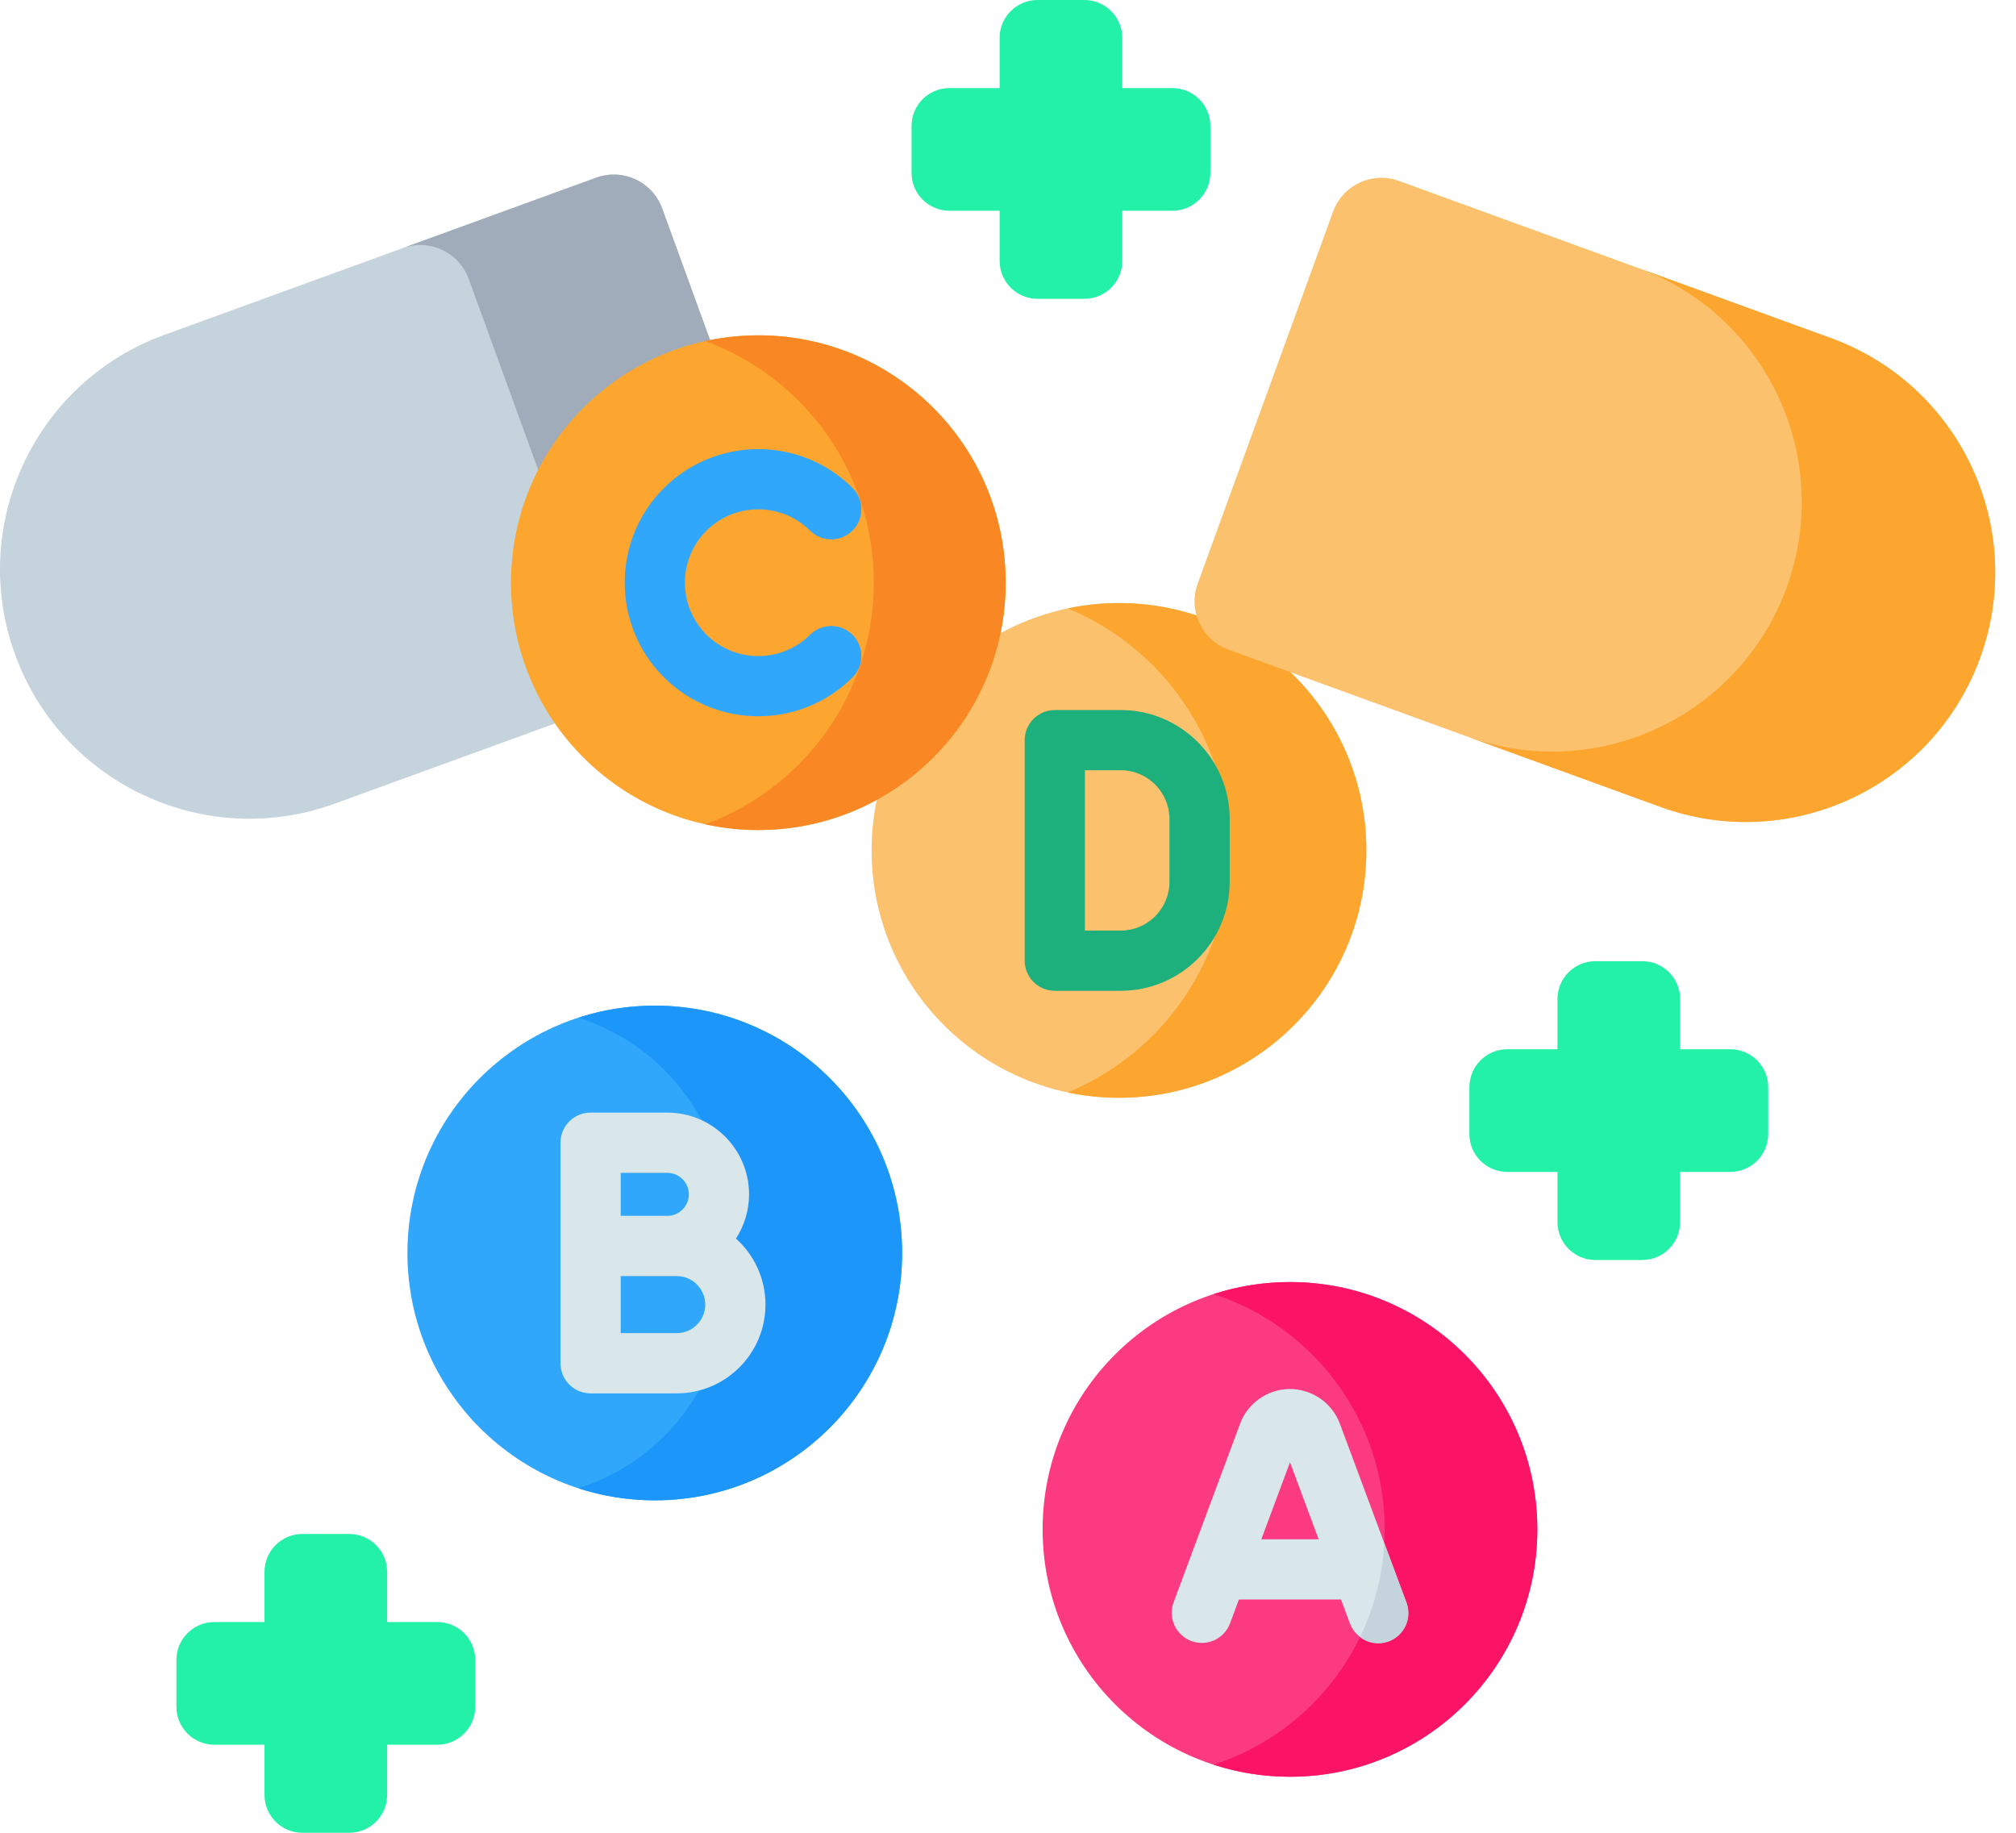
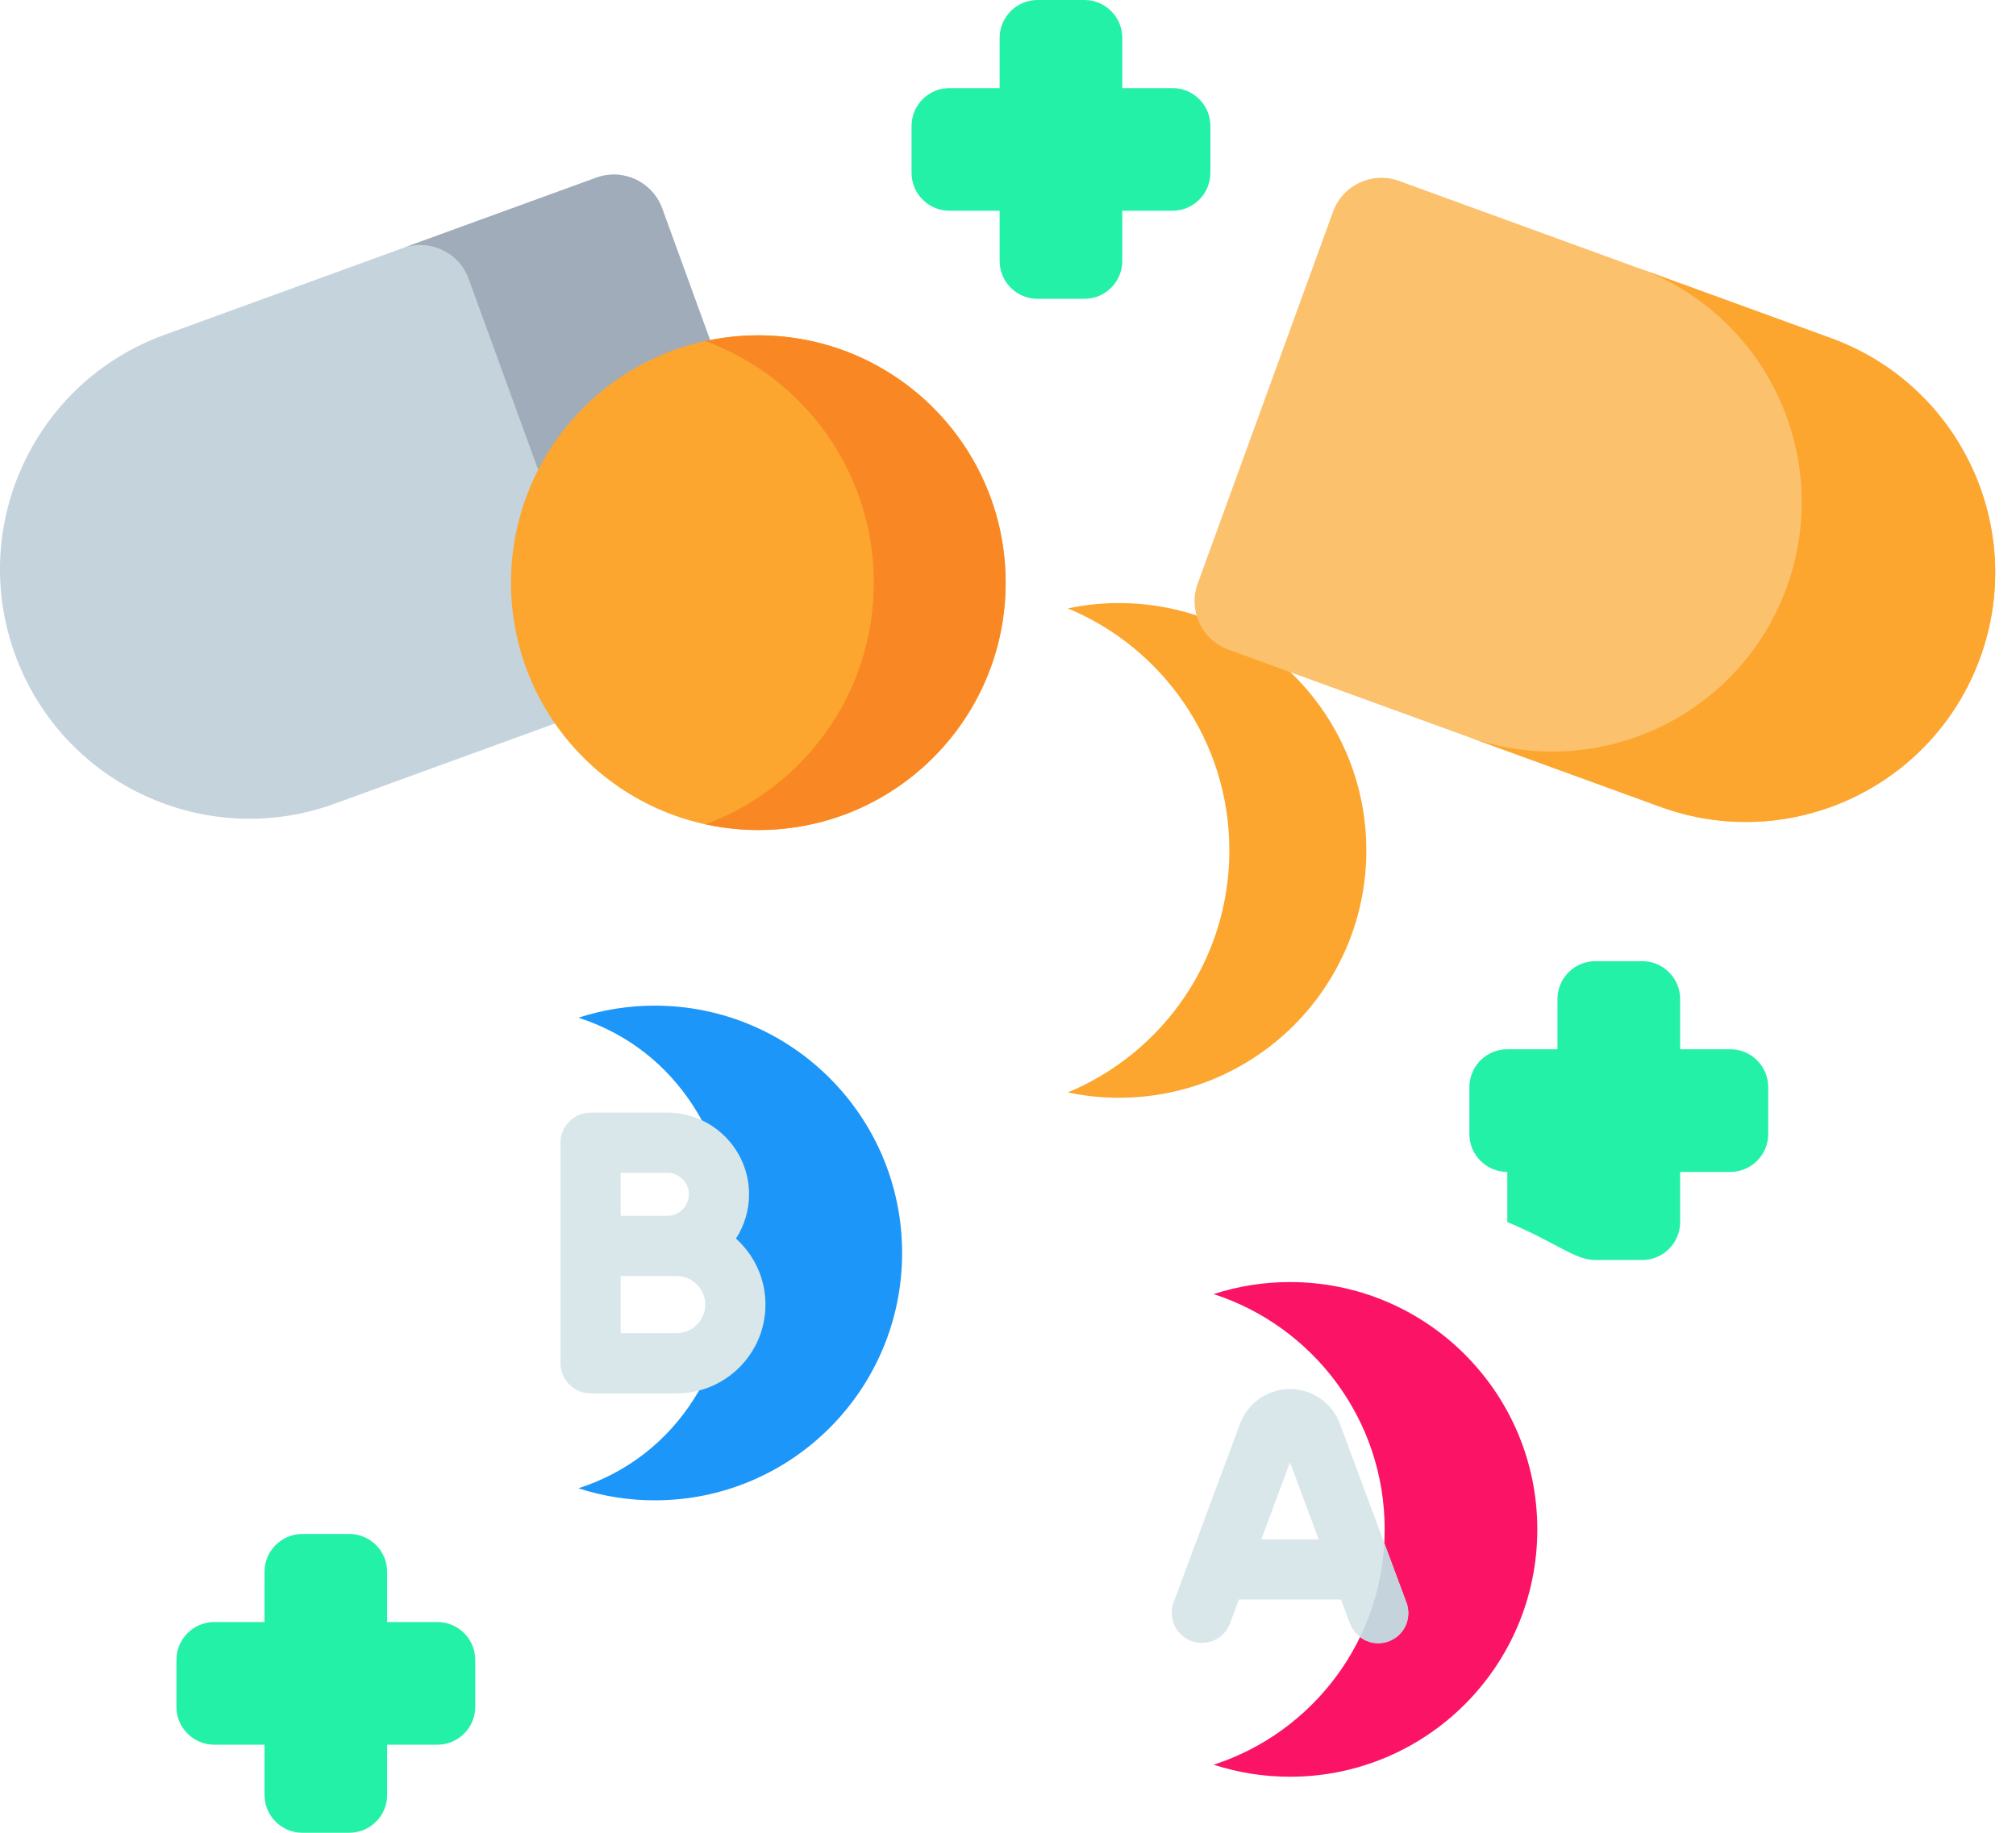
<svg xmlns="http://www.w3.org/2000/svg" width="88" height="80" viewBox="0 0 88 80" fill="none">
-   <path d="M48.843 47.917C54.806 47.917 59.64 43.083 59.64 37.12C59.64 31.157 54.806 26.324 48.843 26.324C42.881 26.324 38.047 31.157 38.047 37.12C38.047 43.083 42.881 47.917 48.843 47.917Z" fill="#FCC16D" />
  <path d="M59.642 37.121C59.642 43.083 54.807 47.917 48.845 47.917C48.093 47.917 47.343 47.839 46.607 47.684C50.75 45.969 53.663 41.882 53.663 37.119C53.663 32.359 50.754 28.276 46.613 26.556C47.347 26.401 48.095 26.323 48.845 26.324C54.807 26.324 59.642 31.157 59.642 37.121Z" fill="#FCA62F" />
  <path d="M53.62 28.356L72.481 35.221C78.131 37.277 84.378 34.364 86.434 28.715C88.49 23.065 85.578 16.818 79.928 14.762L61.067 7.897C59.902 7.473 58.613 8.074 58.189 9.239L52.279 25.478C51.855 26.643 52.455 27.932 53.62 28.356Z" fill="#FCC16D" />
  <path d="M86.434 28.714C84.377 34.365 78.132 37.277 72.481 35.22L64.037 32.147C69.686 34.203 75.933 31.291 77.99 25.641C79.017 22.817 78.802 19.843 77.626 17.317C76.449 14.793 74.309 12.716 71.484 11.688L79.928 14.761C82.753 15.79 84.894 17.866 86.07 20.39C87.247 22.916 87.462 25.891 86.434 28.714Z" fill="#FCA62F" />
  <path d="M33.473 28.214L14.612 35.079C8.963 37.135 2.716 34.222 0.659 28.573C-1.397 22.923 1.516 16.676 7.166 14.62L26.027 7.755C27.192 7.331 28.481 7.932 28.905 9.097L34.815 25.336C35.239 26.501 34.639 27.79 33.473 28.214Z" fill="#C5D3DD" />
  <path d="M28.904 9.096L34.815 25.335C35.239 26.5 34.638 27.789 33.473 28.213L25.027 31.288C26.191 30.864 26.793 29.574 26.369 28.41L20.458 12.171C20.034 11.006 18.745 10.405 17.58 10.829L26.026 7.755C27.191 7.331 28.481 7.932 28.904 9.096Z" fill="#A0ACB9" />
  <path d="M33.101 36.23C39.064 36.23 43.898 31.397 43.898 25.434C43.898 19.471 39.064 14.637 33.101 14.637C27.139 14.637 22.305 19.471 22.305 25.434C22.305 31.397 27.139 36.23 33.101 36.23Z" fill="#FCA62F" />
  <path d="M30.791 35.98C31.55 36.146 32.324 36.23 33.101 36.23C39.064 36.23 43.898 31.396 43.898 25.434C43.898 19.471 39.064 14.637 33.101 14.637C32.307 14.637 31.534 14.725 30.789 14.888C35.082 16.468 38.142 20.594 38.142 25.434C38.142 30.274 35.083 34.4 30.791 35.98Z" fill="#F98824" />
-   <path d="M28.582 65.489C34.544 65.489 39.378 60.655 39.378 54.692C39.378 48.729 34.544 43.895 28.582 43.895C22.619 43.895 17.785 48.729 17.785 54.692C17.785 60.655 22.619 65.489 28.582 65.489Z" fill="#31A7FB" />
  <path d="M39.378 54.693C39.378 60.654 34.545 65.489 28.581 65.489C27.45 65.49 26.326 65.313 25.25 64.963C29.584 63.562 32.034 59.492 32.034 54.693C32.034 49.893 29.584 45.824 25.25 44.422C26.326 44.072 27.45 43.895 28.581 43.896C34.545 43.896 39.378 48.729 39.378 54.693Z" fill="#1C96F9" />
-   <path d="M56.308 77.554C62.271 77.554 67.105 72.72 67.105 66.757C67.105 60.795 62.271 55.961 56.308 55.961C50.346 55.961 45.512 60.795 45.512 66.757C45.512 72.72 50.346 77.554 56.308 77.554Z" fill="#FB3A82" />
  <path d="M67.105 66.758C67.105 72.721 62.272 77.554 56.308 77.554C55.177 77.555 54.052 77.378 52.977 77.028C57.309 75.626 60.442 71.557 60.442 66.757C60.442 61.958 57.309 57.889 52.977 56.487C54.052 56.137 55.177 55.96 56.308 55.961C62.272 55.961 67.105 60.794 67.105 66.758Z" fill="#FB1466" />
-   <path d="M75.529 45.799H73.339V43.609C73.339 42.696 72.599 41.955 71.685 41.955H69.64C68.726 41.955 67.985 42.695 67.985 43.609V45.799H65.795C64.881 45.799 64.14 46.54 64.14 47.454V49.499C64.14 50.413 64.881 51.154 65.795 51.154H67.985V53.343C67.985 54.257 68.726 54.998 69.64 54.998H71.685C72.598 54.998 73.339 54.257 73.339 53.343V51.154H75.529C76.443 51.154 77.184 50.413 77.184 49.499V47.454C77.184 47.015 77.01 46.594 76.699 46.284C76.389 45.974 75.968 45.799 75.529 45.799ZM51.179 3.845H48.989V1.655C48.989 0.741 48.248 0 47.334 0H45.289C44.376 0 43.635 0.741 43.635 1.655V3.845H41.445C40.531 3.845 39.79 4.585 39.79 5.499V7.544C39.79 8.458 40.531 9.199 41.445 9.199H43.635V11.389C43.635 12.303 44.376 13.043 45.289 13.043H47.334C48.248 13.043 48.989 12.303 48.989 11.389V9.199H51.179C52.093 9.199 52.834 8.458 52.834 7.544V5.499C52.834 4.586 52.093 3.845 51.179 3.845ZM19.09 70.801H16.9V68.611C16.9 67.698 16.159 66.957 15.245 66.957H13.2C12.287 66.957 11.546 67.697 11.546 68.611V70.801H9.356C8.442 70.801 7.701 71.542 7.701 72.456V74.501C7.701 75.415 8.442 76.156 9.356 76.156H11.546V78.345C11.546 79.259 12.287 80 13.2 80H15.245C16.159 80 16.9 79.259 16.9 78.345V76.156H19.09C20.004 76.156 20.745 75.415 20.745 74.501V72.456C20.744 71.542 20.004 70.801 19.09 70.801Z" fill="#23F1A8" />
-   <path d="M48.919 43.248H46.043C45.87 43.248 45.699 43.214 45.54 43.148C45.38 43.081 45.235 42.985 45.113 42.863C44.991 42.741 44.895 42.596 44.828 42.436C44.763 42.277 44.728 42.106 44.728 41.933V32.307C44.728 31.958 44.867 31.624 45.113 31.378C45.36 31.131 45.694 30.993 46.043 30.993H48.919C51.543 30.993 53.677 33.127 53.677 35.75V38.49C53.677 41.113 51.543 43.248 48.919 43.248ZM47.357 40.619H48.919C50.093 40.619 51.048 39.664 51.048 38.49V35.75C51.048 34.576 50.093 33.621 48.919 33.621H47.357V40.619Z" fill="#1EB07C" />
-   <path d="M33.1 31.264C31.606 31.264 30.112 30.695 28.975 29.558C26.701 27.284 26.701 23.584 28.975 21.309C31.249 19.035 34.95 19.035 37.224 21.309C37.466 21.557 37.601 21.89 37.599 22.236C37.597 22.582 37.459 22.913 37.214 23.158C36.969 23.403 36.638 23.541 36.292 23.543C35.946 23.545 35.613 23.41 35.365 23.168C34.116 21.919 32.083 21.919 30.834 23.168C29.584 24.417 29.584 26.45 30.834 27.7C32.083 28.949 34.116 28.949 35.365 27.7C35.613 27.457 35.946 27.323 36.292 27.325C36.638 27.326 36.969 27.465 37.214 27.709C37.459 27.954 37.597 28.286 37.599 28.632C37.601 28.978 37.466 29.311 37.224 29.558C36.087 30.695 34.593 31.264 33.1 31.264Z" fill="#31A7FB" />
+   <path d="M75.529 45.799H73.339V43.609C73.339 42.696 72.599 41.955 71.685 41.955H69.64C68.726 41.955 67.985 42.695 67.985 43.609V45.799H65.795C64.881 45.799 64.14 46.54 64.14 47.454V49.499C64.14 50.413 64.881 51.154 65.795 51.154V53.343C67.985 54.257 68.726 54.998 69.64 54.998H71.685C72.598 54.998 73.339 54.257 73.339 53.343V51.154H75.529C76.443 51.154 77.184 50.413 77.184 49.499V47.454C77.184 47.015 77.01 46.594 76.699 46.284C76.389 45.974 75.968 45.799 75.529 45.799ZM51.179 3.845H48.989V1.655C48.989 0.741 48.248 0 47.334 0H45.289C44.376 0 43.635 0.741 43.635 1.655V3.845H41.445C40.531 3.845 39.79 4.585 39.79 5.499V7.544C39.79 8.458 40.531 9.199 41.445 9.199H43.635V11.389C43.635 12.303 44.376 13.043 45.289 13.043H47.334C48.248 13.043 48.989 12.303 48.989 11.389V9.199H51.179C52.093 9.199 52.834 8.458 52.834 7.544V5.499C52.834 4.586 52.093 3.845 51.179 3.845ZM19.09 70.801H16.9V68.611C16.9 67.698 16.159 66.957 15.245 66.957H13.2C12.287 66.957 11.546 67.697 11.546 68.611V70.801H9.356C8.442 70.801 7.701 71.542 7.701 72.456V74.501C7.701 75.415 8.442 76.156 9.356 76.156H11.546V78.345C11.546 79.259 12.287 80 13.2 80H15.245C16.159 80 16.9 79.259 16.9 78.345V76.156H19.09C20.004 76.156 20.745 75.415 20.745 74.501V72.456C20.744 71.542 20.004 70.801 19.09 70.801Z" fill="#23F1A8" />
  <path d="M32.125 54.063C32.498 53.489 32.697 52.818 32.697 52.132C32.697 50.165 31.097 48.565 29.13 48.565H25.779C25.43 48.565 25.096 48.703 24.85 48.95C24.603 49.196 24.465 49.531 24.465 49.879V59.506C24.465 59.854 24.603 60.188 24.85 60.435C25.096 60.681 25.43 60.82 25.779 60.82H29.539C31.675 60.82 33.413 59.082 33.413 56.945C33.413 55.802 32.915 54.773 32.125 54.063ZM27.093 51.194H29.13C29.647 51.194 30.069 51.615 30.069 52.132C30.069 52.65 29.647 53.071 29.13 53.071H27.093V51.194ZM29.539 58.191H27.093V55.7H29.539C30.226 55.7 30.785 56.259 30.785 56.946C30.785 57.632 30.226 58.191 29.539 58.191ZM61.394 69.959L58.486 62.143C58.149 61.238 57.274 60.63 56.308 60.63C55.343 60.63 54.467 61.238 54.13 62.143L51.222 69.959C51.107 70.284 51.124 70.642 51.27 70.954C51.416 71.267 51.679 71.51 52.003 71.63C52.326 71.751 52.684 71.739 52.999 71.598C53.314 71.457 53.561 71.197 53.686 70.876L54.079 69.819H58.537L58.93 70.876C59.055 71.198 59.301 71.459 59.617 71.602C59.932 71.744 60.291 71.756 60.615 71.635C60.94 71.514 61.203 71.271 61.349 70.957C61.495 70.643 61.511 70.285 61.394 69.959ZM55.058 67.19L56.309 63.828L57.559 67.19H55.058Z" fill="#D9E7EB" />
  <path d="M60.424 67.351C60.348 68.778 59.988 70.175 59.365 71.46C59.541 71.595 59.749 71.684 59.969 71.717C60.188 71.75 60.413 71.726 60.621 71.649C60.948 71.527 61.213 71.281 61.358 70.964C61.503 70.647 61.516 70.285 61.395 69.959L60.424 67.351Z" fill="#C5D3DD" />
</svg>